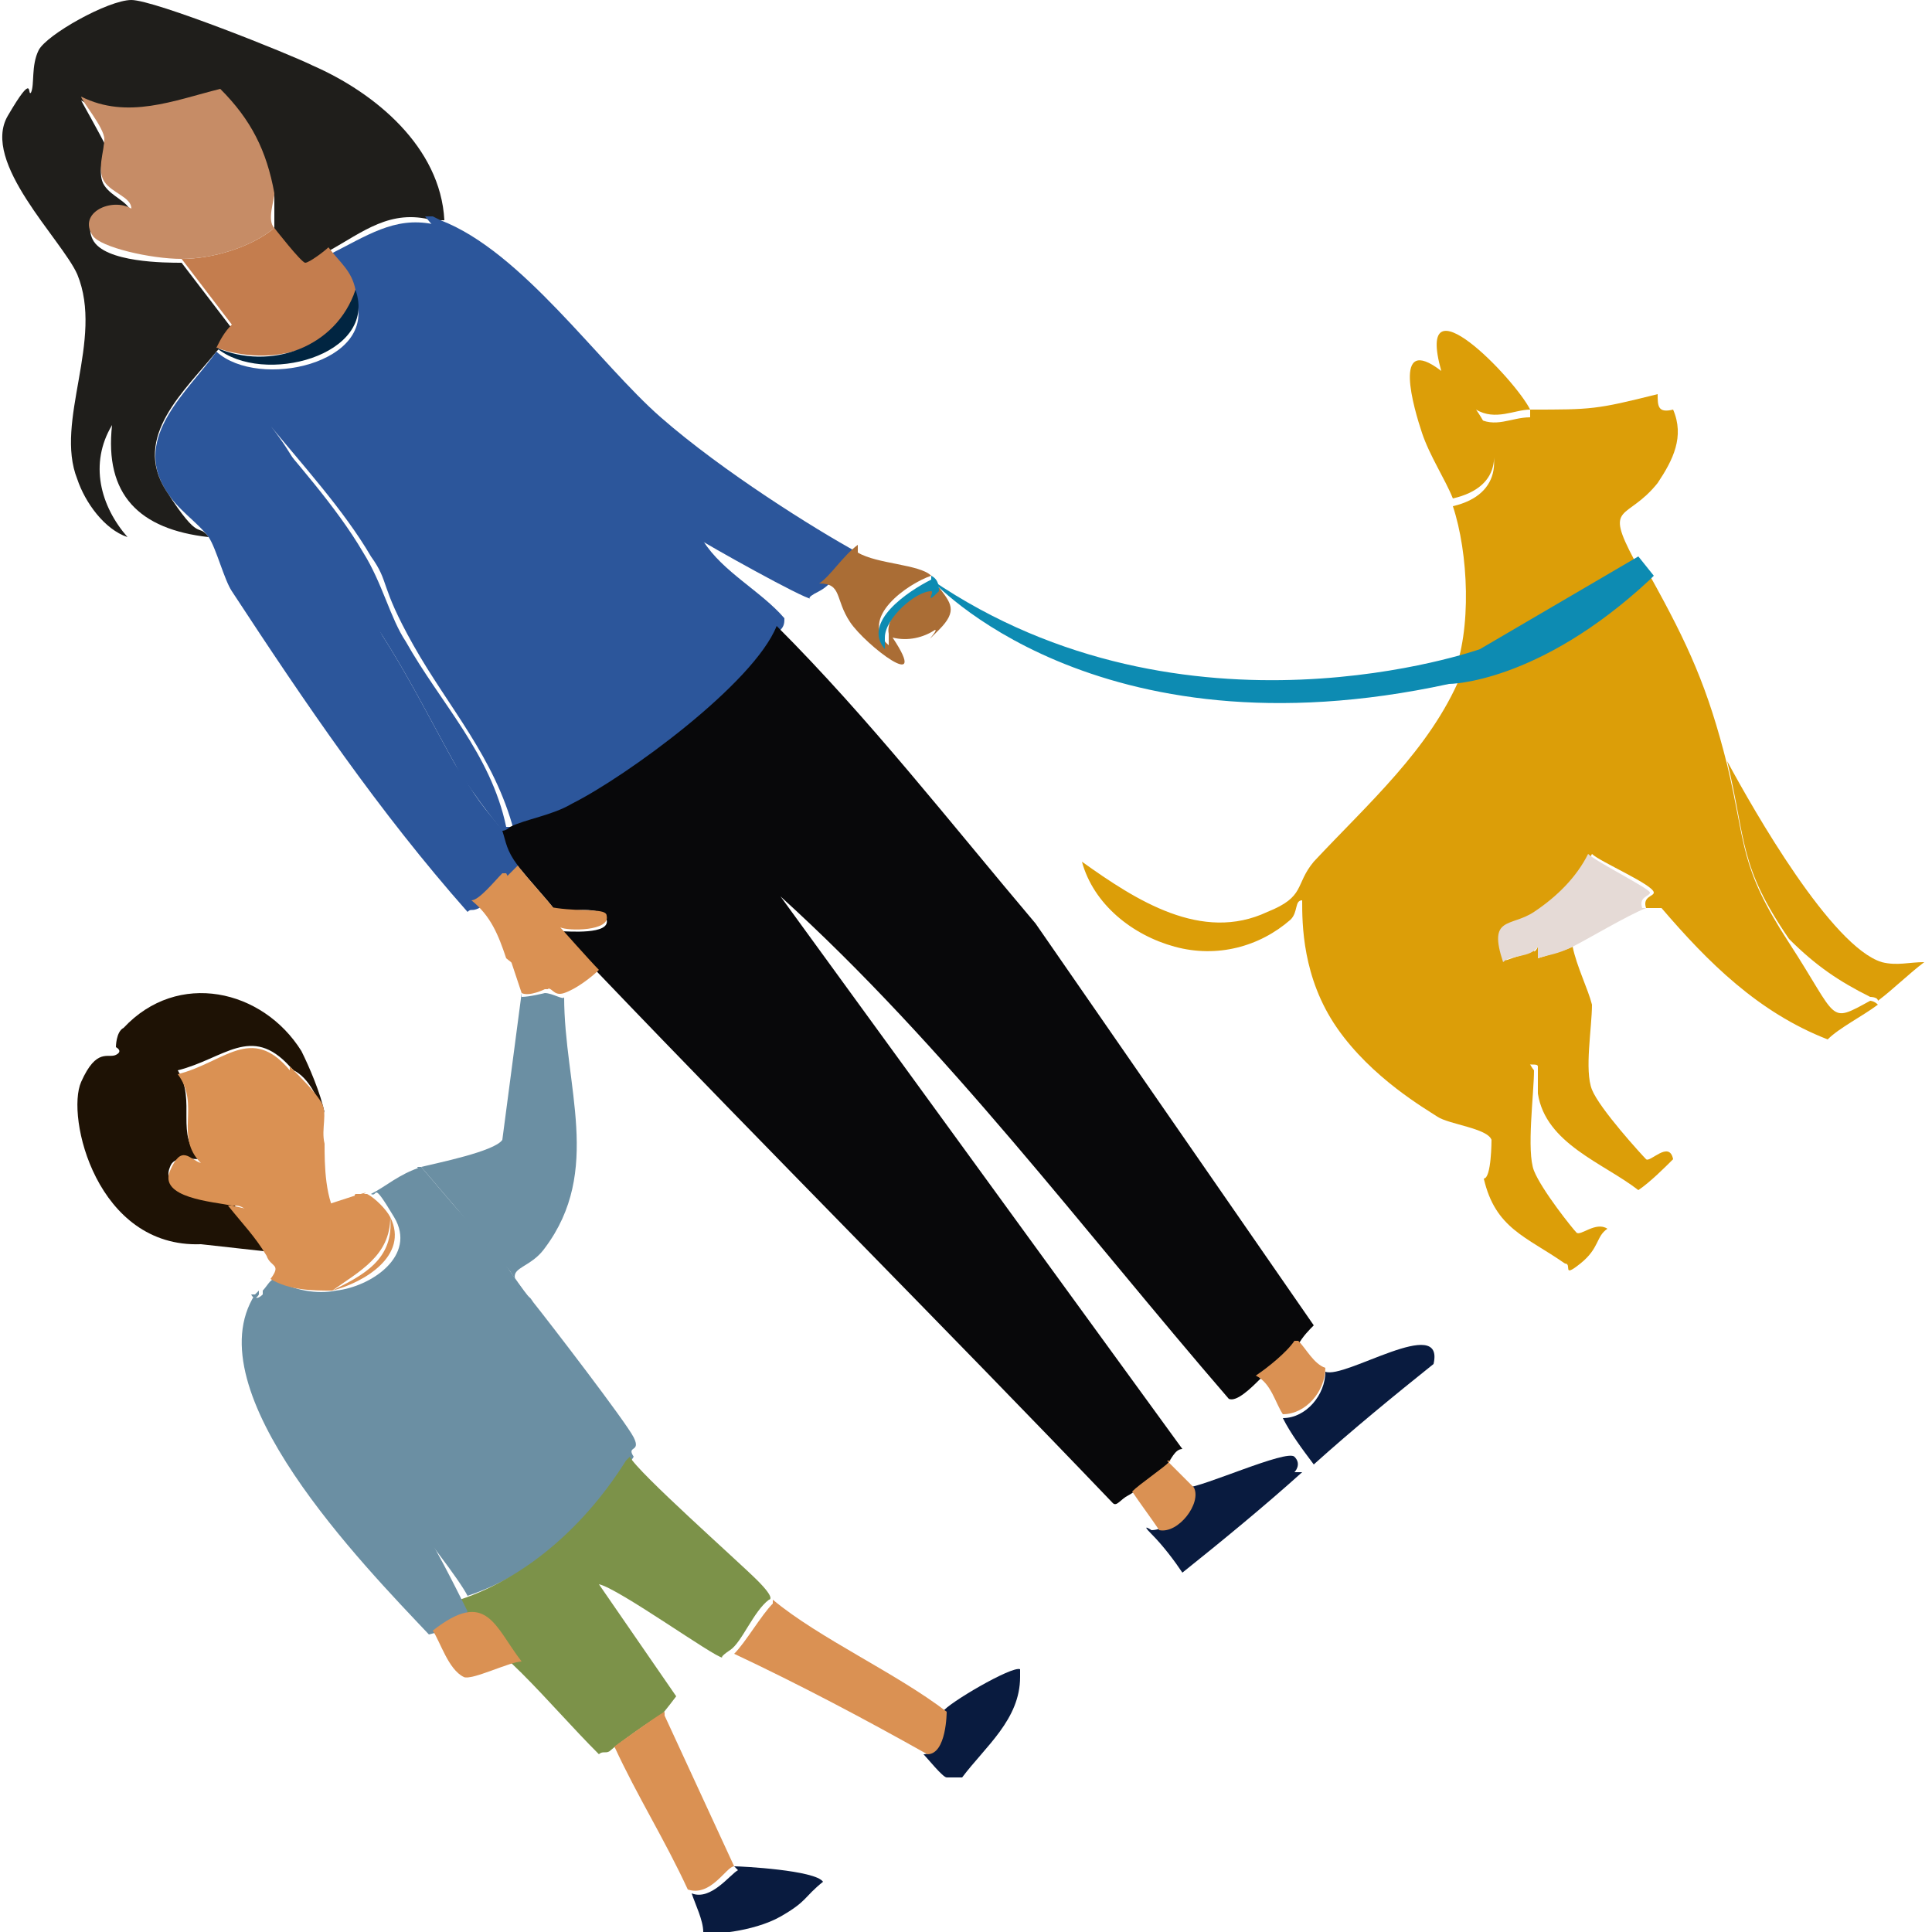
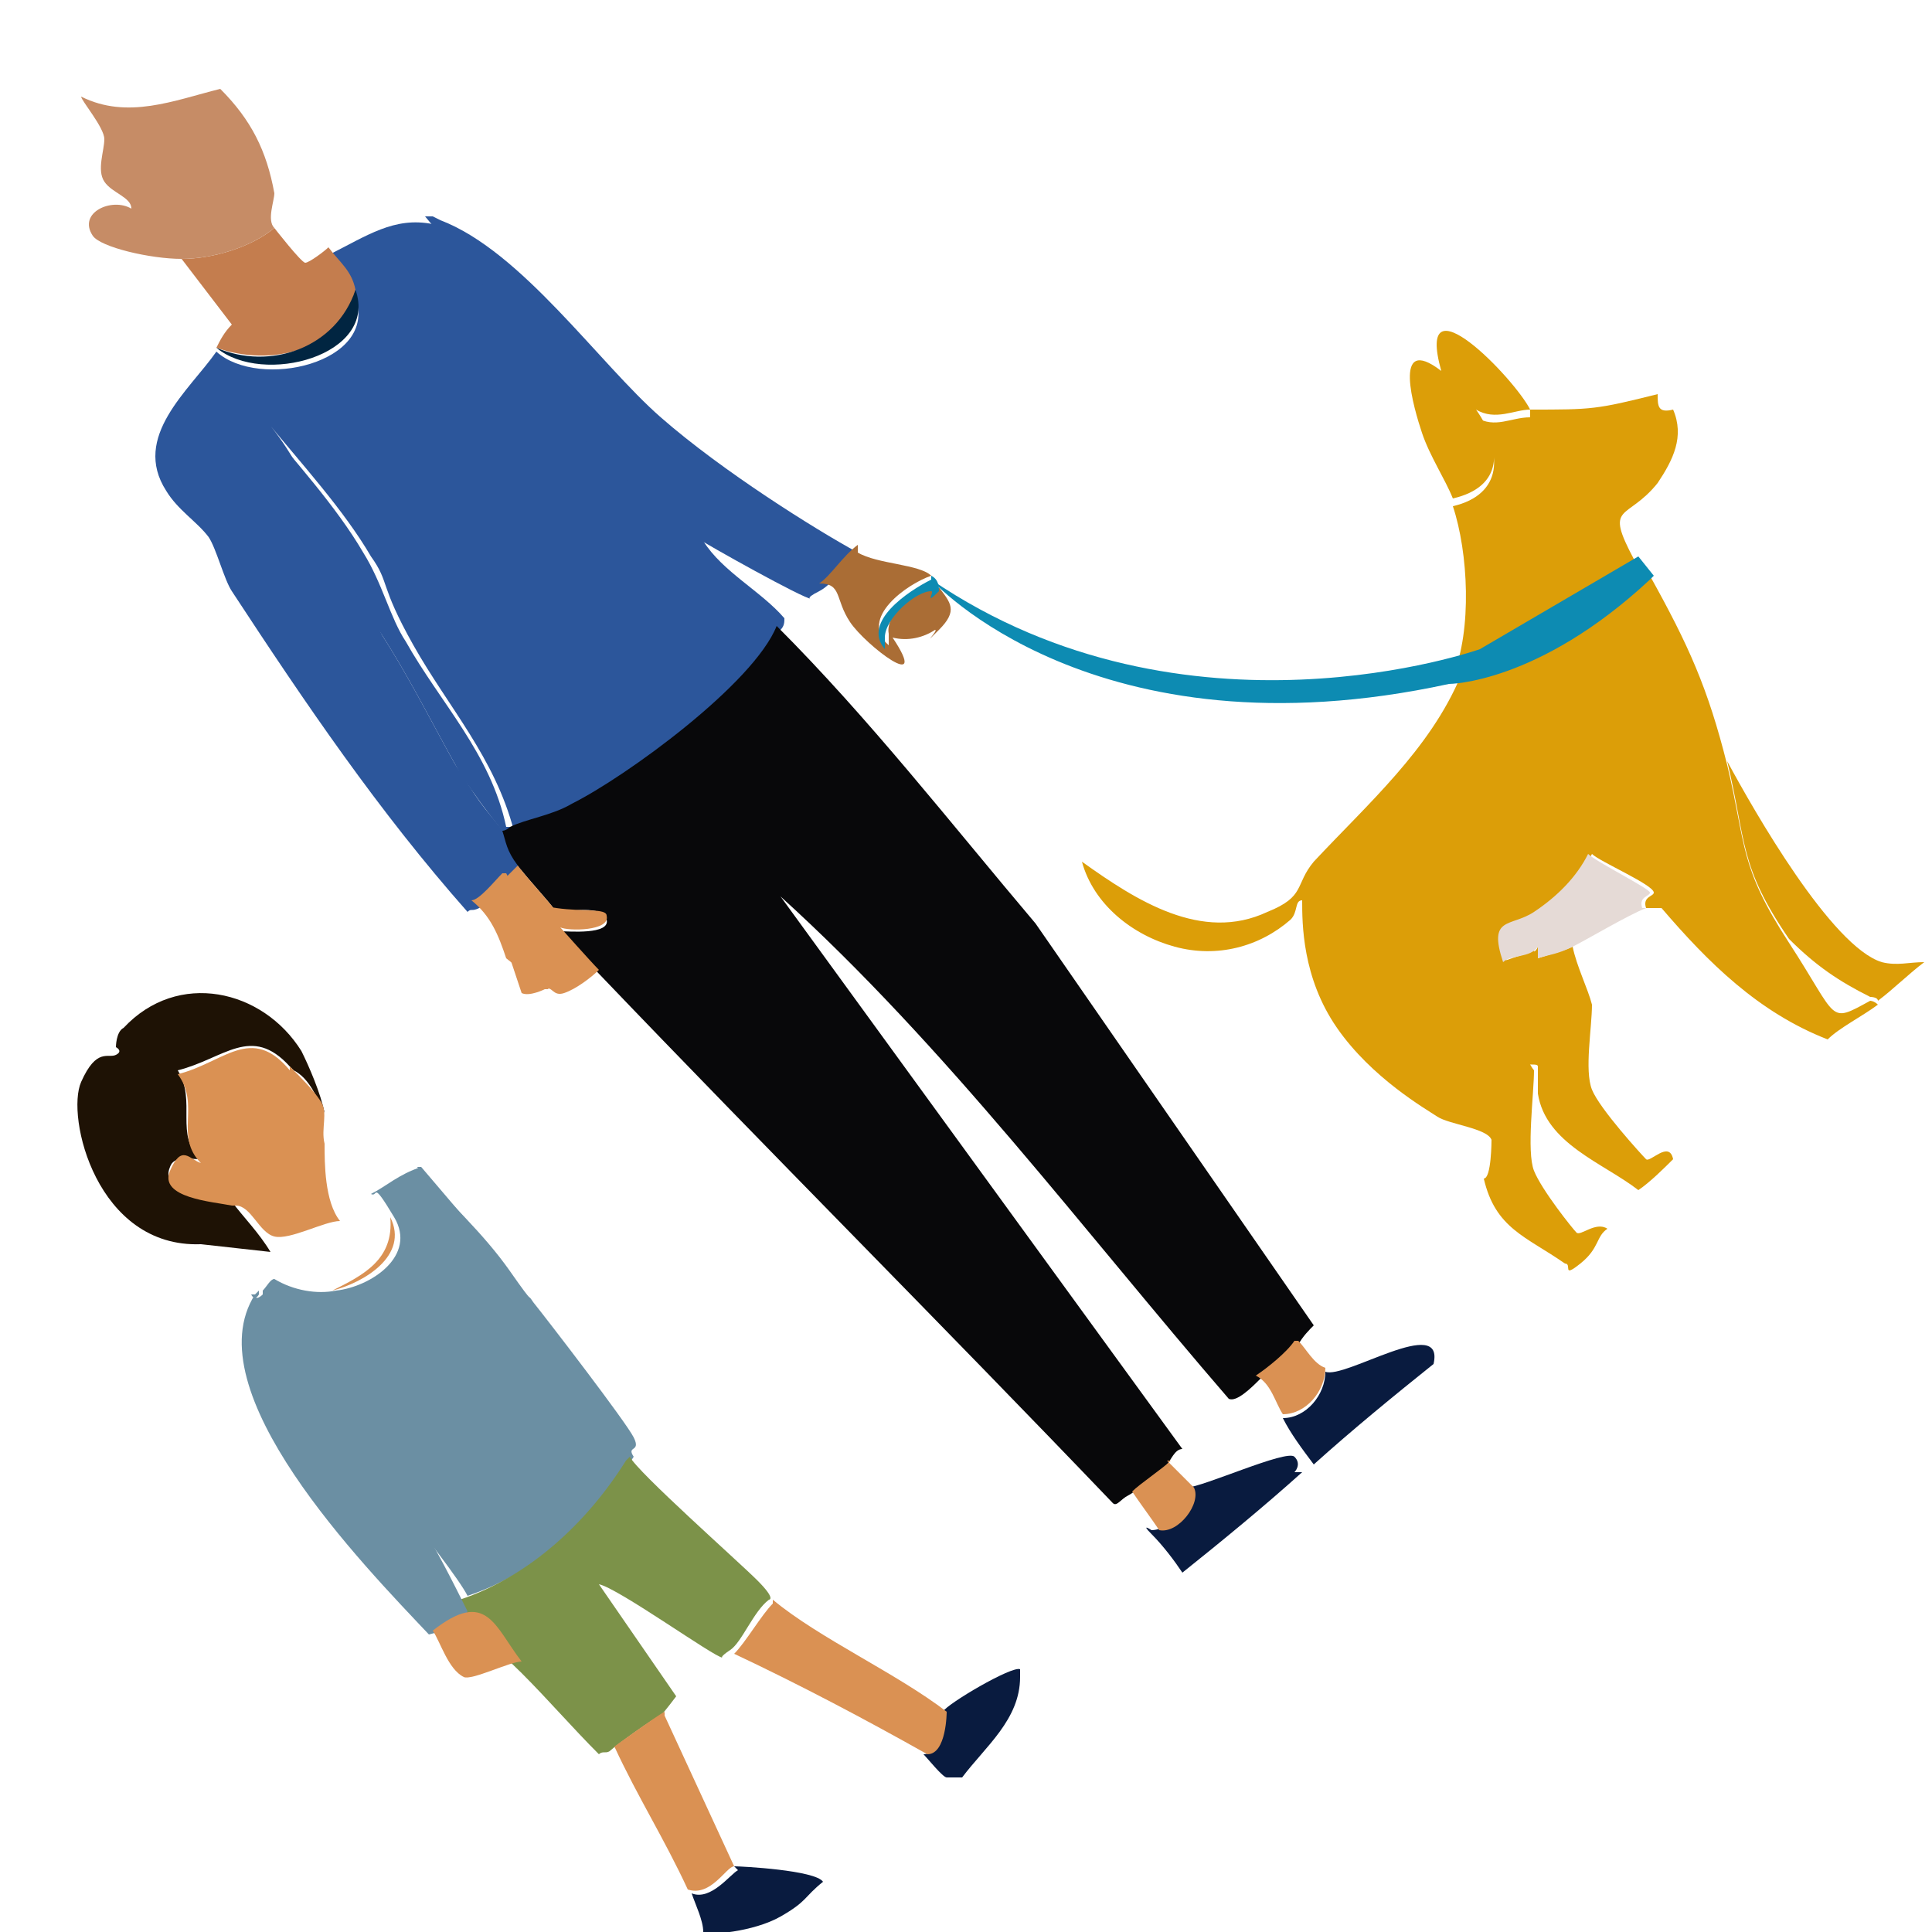
<svg xmlns="http://www.w3.org/2000/svg" id="_レイヤー_1" data-name="レイヤー_1" version="1.1" viewBox="0 0 50 50">
  <defs>
    <style>
      .st0 {
        fill: #6b8fa3;
      }

      .st1 {
        fill: #c47d4e;
      }

      .st2 {
        fill: #aa6d35;
      }

      .st3 {
        fill: #08080a;
      }

      .st4 {
        fill: #da9153;
      }

      .st5 {
        fill: #0d8bb2;
      }

      .st6 {
        fill: #1e1205;
      }

      .st7 {
        fill: #e5dad6;
      }

      .st8 {
        fill: #091b3f;
      }

      .st9 {
        fill: #c68c66;
      }

      .st10 {
        fill: #012541;
      }

      .st11 {
        fill: #7c9249;
      }

      .st12 {
        fill: #2c569b;
      }

      .st13 {
        fill: #1f1e1b;
      }

      .st14 {
        fill: #dc9e08;
      }
    </style>
  </defs>
  <g id="_生成オブジェクト" data-name="生成オブジェクト">
    <g>
      <path class="st14" d="M37.5,17.6c1.9-.7,3.6-1.5,5.2-2.7,1,1.8,1.5,2.9,2,4.9.5,2.1.3,2.6,1.6,4.6s1,2.1,2.1,1.5c0,0,.1,0,.2.1-.4.3-1,.6-1.3.9-1.8-.7-3.1-2-4.3-3.4-.1,0-.3,0-.4,0-.1-.3.2-.3.2-.4,0-.2-1.4-.8-1.6-1-.3.6-.8,1-1.4,1.5s-1.2.1-.8,1.3c.2-.2.7-.1.8-.4v.3c0,0-.9.3-.9.4.3.7.4,2,.8,2.5,0,.6-.2,2.1,0,2.6s1,1.5,1.1,1.6.5-.3.8-.1c-.3.2-.2.5-.7.9s-.2,0-.4,0c-1-.7-1.8-.9-2.1-2.2.2,0,.2-1,.2-1-.1-.3-1.1-.4-1.4-.6s-1.7-1-2.6-2.3-.9-2.7-.9-3.3c-.2,0-.1.3-.3.5h0c-.8.7-1.9,1-3,.7s-2.1-1.1-2.4-2.2c1.4,1,3.1,2.1,4.8,1.3,1-.4.7-.7,1.2-1.3,1.4-1.5,3-2.9,3.8-4.8Z" />
      <path class="st14" d="M39.6,10.6c1.6,0,1.7,0,3.3-.4,0,.3,0,.5.4.4.3.7,0,1.3-.4,1.9-.8,1-1.4.5-.6,2-1.3.9-2.7,1.6-4.1,2.4s-.2.4-.6.6c.5-1.2.4-3.2,0-4.4,1.3-.3,1.3-1.4.6-2.3.5.3.9,0,1.4,0Z" />
      <path class="st14" d="M39.6,10.6c-.4,0-.9.3-1.4,0,.7,1,.7,2-.6,2.3-.2-.5-.6-1.1-.8-1.7s-.8-2.6.5-1.6c-.7-2.5,1.9.2,2.3,1Z" />
      <path class="st14" d="M49.8,24.9c-.4.3-.8.7-1.2,1,0-.1-.2-.1-.2-.1-.8-.4-1.4-.8-2.1-1.5-1.3-1.9-1.1-2.5-1.6-4.6.7,1.3,2.7,4.8,4,5.2.4.1.7,0,1.1,0Z" />
      <path class="st14" d="M39.8,24.8c.3-.1.7-.2.9-.3.1.5.4,1.1.5,1.5,0,.6-.2,1.7,0,2.2s1.3,1.7,1.4,1.8.6-.5.7,0c-.2.2-.6.6-.9.8-.9-.7-2.4-1.2-2.6-2.5,0-.1,0-.6,0-.7s-.3,0-.3-.1c-.3-.6-.5-1.8-.8-2.5,0-.1.8-.3,1-.4Z" />
      <path class="st7" d="M42.6,23.5c-.5.2-1.5.8-1.9,1s-.6.2-.9.3v-.3c-.2.3-.7.2-.9.4-.4-1.2.2-.9.8-1.3s1.1-.9,1.4-1.5c.2.2,1.6.9,1.6,1s-.3.1-.2.4Z" />
    </g>
    <g>
      <path class="st0" d="M10.8,30.2c.8.9,1.7,1.7,2.4,2.7s.4.5.6.8c.4.5,2.4,3.1,2.6,3.5s-.2.2,0,.5c-1,1.6-2.5,3-4.3,3.6-.4-.8-3.7-4.8-4.4-5.6-.7-.9-1-1.6-.9-2.2,0,0,0,0,0-.1.1-.1.2-.3.3-.3.5.3,1.1.4,1.6.3.9-.1,2.1-.9,1.5-1.9s-.4-.5-.6-.6h0c.4-.2.7-.5,1.3-.7Z" />
      <path class="st11" d="M16.3,37.7c.2.4,2.8,2.7,3.3,3.2s.3.5.3.5c-.4.3-.7,1.1-1,1.3s-.2.2-.2.2c-.2,0-2.7-1.8-3.2-1.9l2,2.9c0,0-.3.4-.4.5-.1,0-1.2.8-1.3.9s-.2,0-.3.1c-.7-.7-1.3-1.4-2-2.1s-1.4-1.2-1.6-1.9c1.8-.6,3.3-2,4.3-3.6Z" />
      <path class="st6" d="M7.5,27.6c-1-1.1-1.7-.2-2.9.1.5.8-.1,1.7.6,2.3-.3,0-.7-.1-.8.2-.3.7,1.1.8,1.6.9.3.4.7.8,1,1.3l-1.8-.2c-2.7.1-3.5-3.3-3.1-4.2s.7-.6.9-.7,0-.2,0-.2,0-.4.2-.5c1.4-1.5,3.6-1,4.6.6.2.4.5,1.1.6,1.6-.2-.4-.4-.9-.8-1.1Z" />
      <path class="st0" d="M6.6,33.5c0,.2.2,0,.2,0,1.2,1,2.9,2.1,3.3,3.8s0,1.2,0,1.2c.1.2.5.6.7.8.5.8.9,1.6,1.3,2.4-.2.4-.6.5-1,.6-1.7-1.8-6.1-6.3-4.5-8.8Z" />
-       <path class="st0" d="M13.5,25.8c.2,0,.6-.1.6-.1.2,0,.5.2.5.1,0,2.3,1,4.5-.5,6.5-.5.7-1.3.4-.3,1.4-.2-.2-.4-.5-.6-.8l-2.3-2.7c.4-.1,1.9-.4,2.1-.7l.5-3.8Z" />
-       <path class="st4" d="M6,31.2c1.4.3,1.2.4,2.7-.1s.3,0,.5-.2h.3c.2.1.5.4.6.6,0,1-.8,1.4-1.5,1.9-.5,0-1.1,0-1.6-.3.3-.4,0-.3-.1-.6-.3-.5-.6-.8-1-1.3,0,0,0,0,.1,0Z" />
      <path class="st4" d="M17.2,44.4l1.8,3.9c-.2,0-.6.8-1.2.6-.6-1.3-1.3-2.4-1.9-3.7,0,0,1.1-.8,1.3-.9Z" />
      <path class="st8" d="M19,48.3c.2,0,2.1.1,2.3.4-.5.4-.4.5-1.1.9s-1.9.5-2,.4c0-.3-.2-.7-.3-1,.5.2,1-.5,1.2-.6Z" />
      <path class="st4" d="M13.5,43c-.3,0-1.3.5-1.5.4-.4-.2-.6-.9-.8-1.2,1.4-1.1,1.6-.1,2.3.8Z" />
      <path class="st0" d="M10.9,30.2l2.3,2.7c-.8-.9-1.7-1.7-2.4-2.7,0,0,.1,0,.2,0Z" />
      <path class="st4" d="M9.5,30.8h0c0,0-.3,0-.3,0,0,0,.1,0,.2,0Z" />
      <path class="st0" d="M6.7,33.4s0,0,0,.1c0,0-.1.2-.2,0,0,0,0,0,.1,0Z" />
      <path class="st4" d="M10.1,31.5c.5,1-.7,1.7-1.5,1.9.8-.4,1.6-.8,1.5-1.9Z" />
      <path class="st8" d="M25,46c0,0-.4,0-.5,0-.1,0-.5-.5-.6-.6.5,0,.5-1,.5-1.1.1-.2,1.8-1.2,2-1.1v.2c0,1.1-.9,1.8-1.5,2.6Z" />
      <path class="st4" d="M20,41.4c1.2,1,3.2,1.9,4.5,2.9,0,0,0,1.1-.5,1.1-1.6-.9-3.3-1.8-5-2.6.3-.3.7-1,1-1.3Z" />
      <path class="st4" d="M7.5,27.6c.3.3.6.6.8.9s0,.7.1,1.1c0,.5,0,1.5.4,2-.4,0-1.3.5-1.7.4s-.6-.8-1-.8c0,0,0,0-.1,0-.5-.1-1.9-.2-1.6-.9s.5-.3.8-.2c-.7-.7,0-1.5-.6-2.3,1.2-.3,1.9-1.3,2.9-.1Z" />
    </g>
    <g>
      <path class="st12" d="M11.2,5.7l3.6,4.3-.4.5c0,.3,3.3,3.1,3.8,3.5.5.8,1.5,1.3,2.1,2,0,.1,0,.2-.1.3-.7,1.4-3.9,3.9-5.3,4.6s-1.2.4-1.6.6c-.5-1.9-1.7-3.2-2.6-4.8s-.6-1.6-1.1-2.3c-.7-1.2-1.8-2.4-2.7-3.5,1.2,1.4,1.7,3.4,2.7,4.9l1.1,2.5,1.3,1.8c.4.7.7,1,1.1,1.5s.3.6.4.9l-.3.3c-.2.2-.6.6-.8.7s-.2,0-.3.1c-2.3-2.6-4.2-5.4-6.1-8.3-.2-.3-.4-1.1-.6-1.4-.3-.4-.8-.7-1.1-1.2-.9-1.4.6-2.6,1.3-3.6h0c1.1,1,4.2.3,3.6-1.4-.2-.5-.4-.7-.7-1.1,1-.5,1.7-1,2.7-.8Z" />
-       <path class="st13" d="M11.4,5.7c-.2,0-.2,0-.2,0-1.1-.3-1.8.3-2.7.8s-.5.4-.6.4-.7-.8-.8-.9c0-.2,0-.7,0-.9-.2-1.1-.6-1.9-1.4-2.7-1.2.3-2.4.9-3.6.2,0,0,.5.9.6,1.1,0,.3-.2.8,0,1.1s.6.4.7.7c-.5-.3-1.3.1-1,.7s1.9.6,2.3.6l1.3,1.7c-.1.2-.2.4-.4.6-.8,1-2.2,2.2-1.3,3.6s.8.8,1.1,1.2c-1.8-.2-2.7-1.1-2.5-2.9-.6,1-.3,2.1.4,2.9-.6-.2-1.1-.9-1.3-1.5-.6-1.5.7-3.6,0-5.3-.4-.9-2.5-2.9-1.8-4.1s.5-.5.6-.6c.1-.2,0-.7.2-1.1S2.8,0,3.4,0s4.1,1.4,4.7,1.7c1.6.7,3.3,2.1,3.4,4Z" />
      <path class="st12" d="M11.4,5.7c2.1.8,4.1,3.7,5.7,5.1s4,2.9,5.1,3.5c-.3.2-.6.8-1,1s-.2.2-.2.2c-.2,0-2.7-1.4-3-1.6-.5-.3-3.7-3.2-3.8-3.5l.4-.5-3.6-4.3s0,0,.2,0Z" />
      <path class="st3" d="M13.2,21.4c.4-.2,1.1-.3,1.6-.6,1.4-.7,4.7-3.1,5.3-4.6,2.4,2.4,4.5,5.1,6.7,7.7l7.2,10.4c-.1.1-.3.3-.4.5-.2.3-.8.7-1,.9s-.6.6-.8.5c-3.8-4.4-7.3-9.1-11.6-13l10.4,14.3c-.2,0-.3.3-.4.4-.2.2-.8.7-1,.8s-.3.3-.4.2c-4.4-4.6-8.9-9.1-13.3-13.7s-1-1-1-1.1c.2,0,1.3.1,1.2-.3s-1-.2-1.3-.2c-.3-.4-.7-.8-1-1.2s-.3-.6-.4-.9c0,0,.1-.1.2-.1Z" />
      <path class="st12" d="M13.2,21.4c0,0-.1.1-.2.1-.4-.5-.7-.9-1.1-1.5-.9-1.6-1.4-2.7-2.5-4.3s-1.5-3.5-2.7-4.9c.9,1.1,2,2.3,2.7,3.5.5.8.7,1.7,1.1,2.3.9,1.6,2.2,2.9,2.6,4.8Z" />
      <path class="st12" d="M9.4,15.7c1.1,1.6,1.6,2.7,2.5,4.3l-1.3-1.8-1.1-2.5Z" />
      <path class="st4" d="M13.4,22.4c.3.4.7.8,1,1.2-.7-.2-1-.2-1.3-.9l.3-.3Z" />
      <g>
        <path class="st2" d="M22.2,14.3c.5.3,1.6.3,1.9.6-.6.2-1.9,1.1-1.1,1.8v-.3c-.1-.5.7-1.2,1.1-1.2s-.2.5.2,0c.3.4.5.6,0,1.1s0,0-.1,0c-.3.2-.7.3-1.1.2,1,1.5-.7.2-1.1-.4s-.2-1-.8-1c.3-.2.6-.7,1-1Z" />
        <path class="st4" d="M13.1,22.6c.4.8.6.8,1.3.9s1.3,0,1.3.2c.1.4-1,.4-1.2.3,0,0,.8.9,1,1.1-.2.2-.6.5-.9.6s-.3-.2-.5-.1l-1-.8c-.2-.6-.4-1.1-.9-1.5.2,0,.6-.5.8-.7Z" />
        <path class="st5" d="M24.1,14.9c.2.1.2.3.2.4-.4.4-.1,0-.2,0-.4,0-1.2.7-1.2,1.2v.3c-.6-.7.6-1.5,1.2-1.8Z" />
        <path class="st4" d="M14.1,25.6c0,0-.4.2-.6.1-.1-.3-.2-.6-.3-.9l1,.8Z" />
        <path class="st1" d="M7.1,5.9c0,0,.7.9.8.9.1,0,.5-.3.6-.4.3.4.6.6.7,1.1-.4,1.6-2.2,2-3.6,1.5h0c.1-.2.2-.4.4-.6l-1.3-1.7c.8,0,1.8-.3,2.4-.8Z" />
        <path class="st10" d="M9.2,7.5c.6,1.7-2.4,2.5-3.6,1.5,1.4.6,3.1,0,3.6-1.5Z" />
        <path class="st9" d="M7.1,5.9c-.6.5-1.6.8-2.4.8s-2.1-.3-2.3-.6c-.4-.6.5-1,1-.7,0-.3-.5-.4-.7-.7s0-.8,0-1.1-.6-1-.6-1.1c1.2.6,2.4.1,3.6-.2.8.8,1.2,1.6,1.4,2.7,0,.2-.2.7,0,.9Z" />
      </g>
      <path class="st8" d="M37.1,35.3c-1,.8-2.1,1.7-3.1,2.6-.3-.4-.6-.8-.8-1.2.6,0,1.1-.6,1.1-1.2.5.2,3.1-1.5,2.8-.2Z" />
      <path class="st8" d="M33.7,38.1c-1,.9-2.1,1.8-3.1,2.6-.2-.3-.5-.7-.8-1s0-.1,0-.1c.5,0,1.1-.7.9-1.1.4,0,2.6-1,2.8-.8s0,.4,0,.4Z" />
      <path class="st4" d="M33.6,34.7c.2.2.4.6.7.7,0,.6-.5,1.2-1.1,1.2-.2-.3-.3-.8-.7-1,.3-.2.8-.6,1-.9Z" />
      <path class="st4" d="M30.2,37.8c.2.2.5.5.7.7.2.4-.4,1.2-.9,1.1-.2-.3-.5-.7-.7-1,.2-.2.8-.6,1-.8Z" />
    </g>
    <path class="st5" d="M42.8,14.9l-.4-.5-4.1,2.4s-7.6,2.7-14.2-1.8c0,0,4.2,4.7,13.4,2.7,0,0,2.3,0,5.2-2.7Z" />
  </g>
</svg>